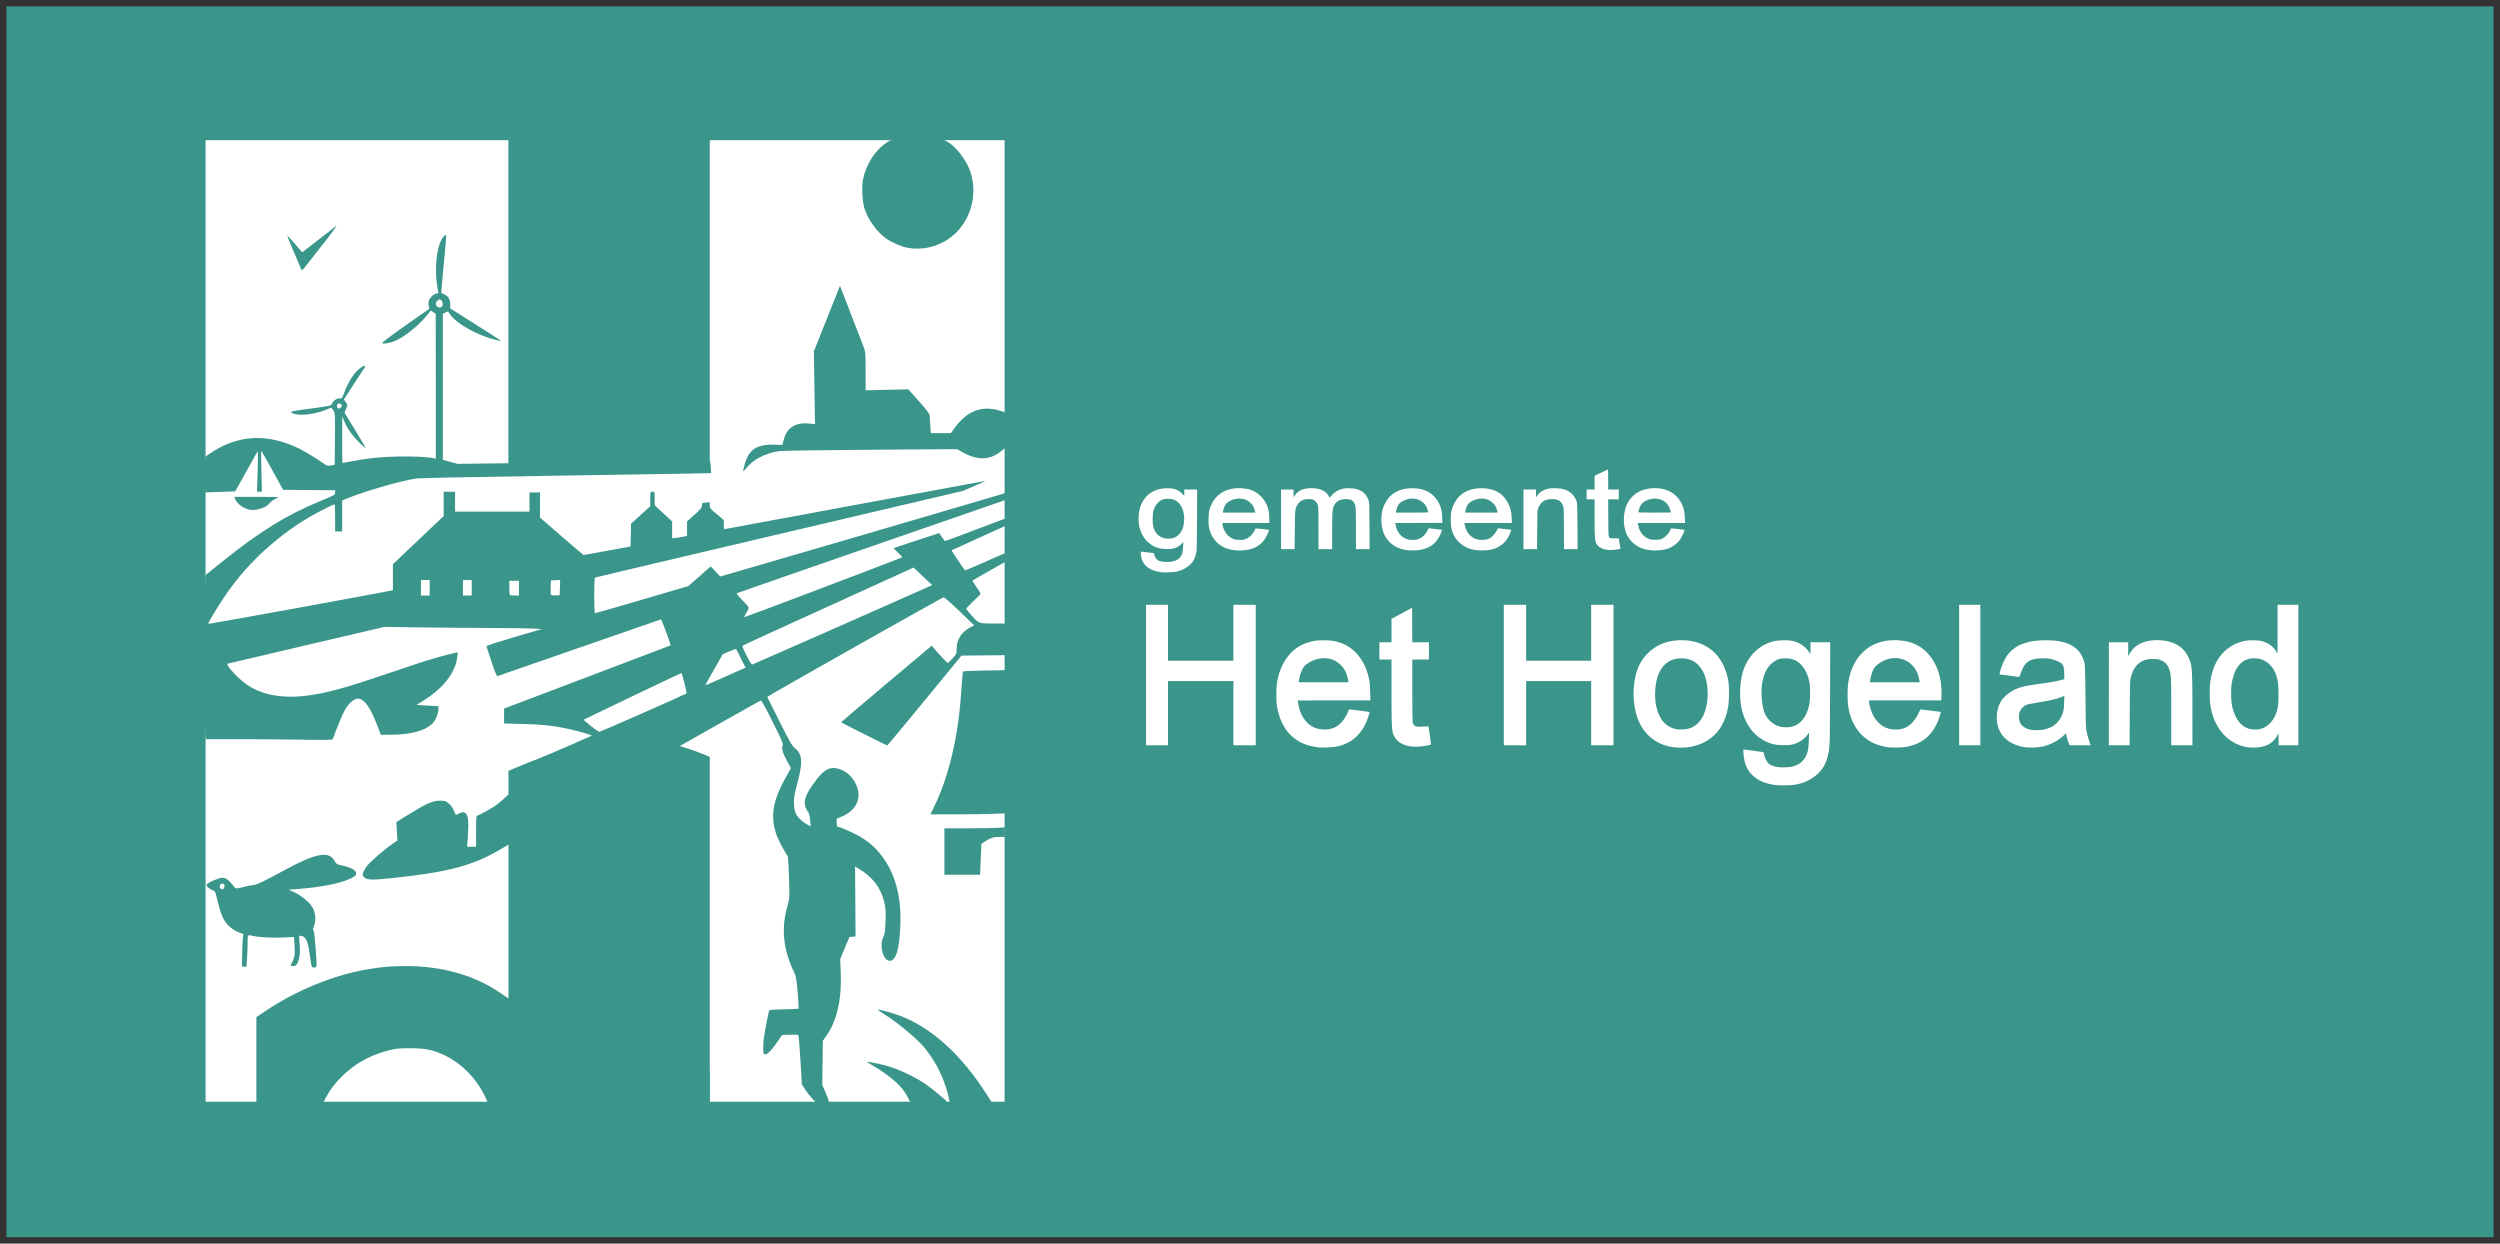
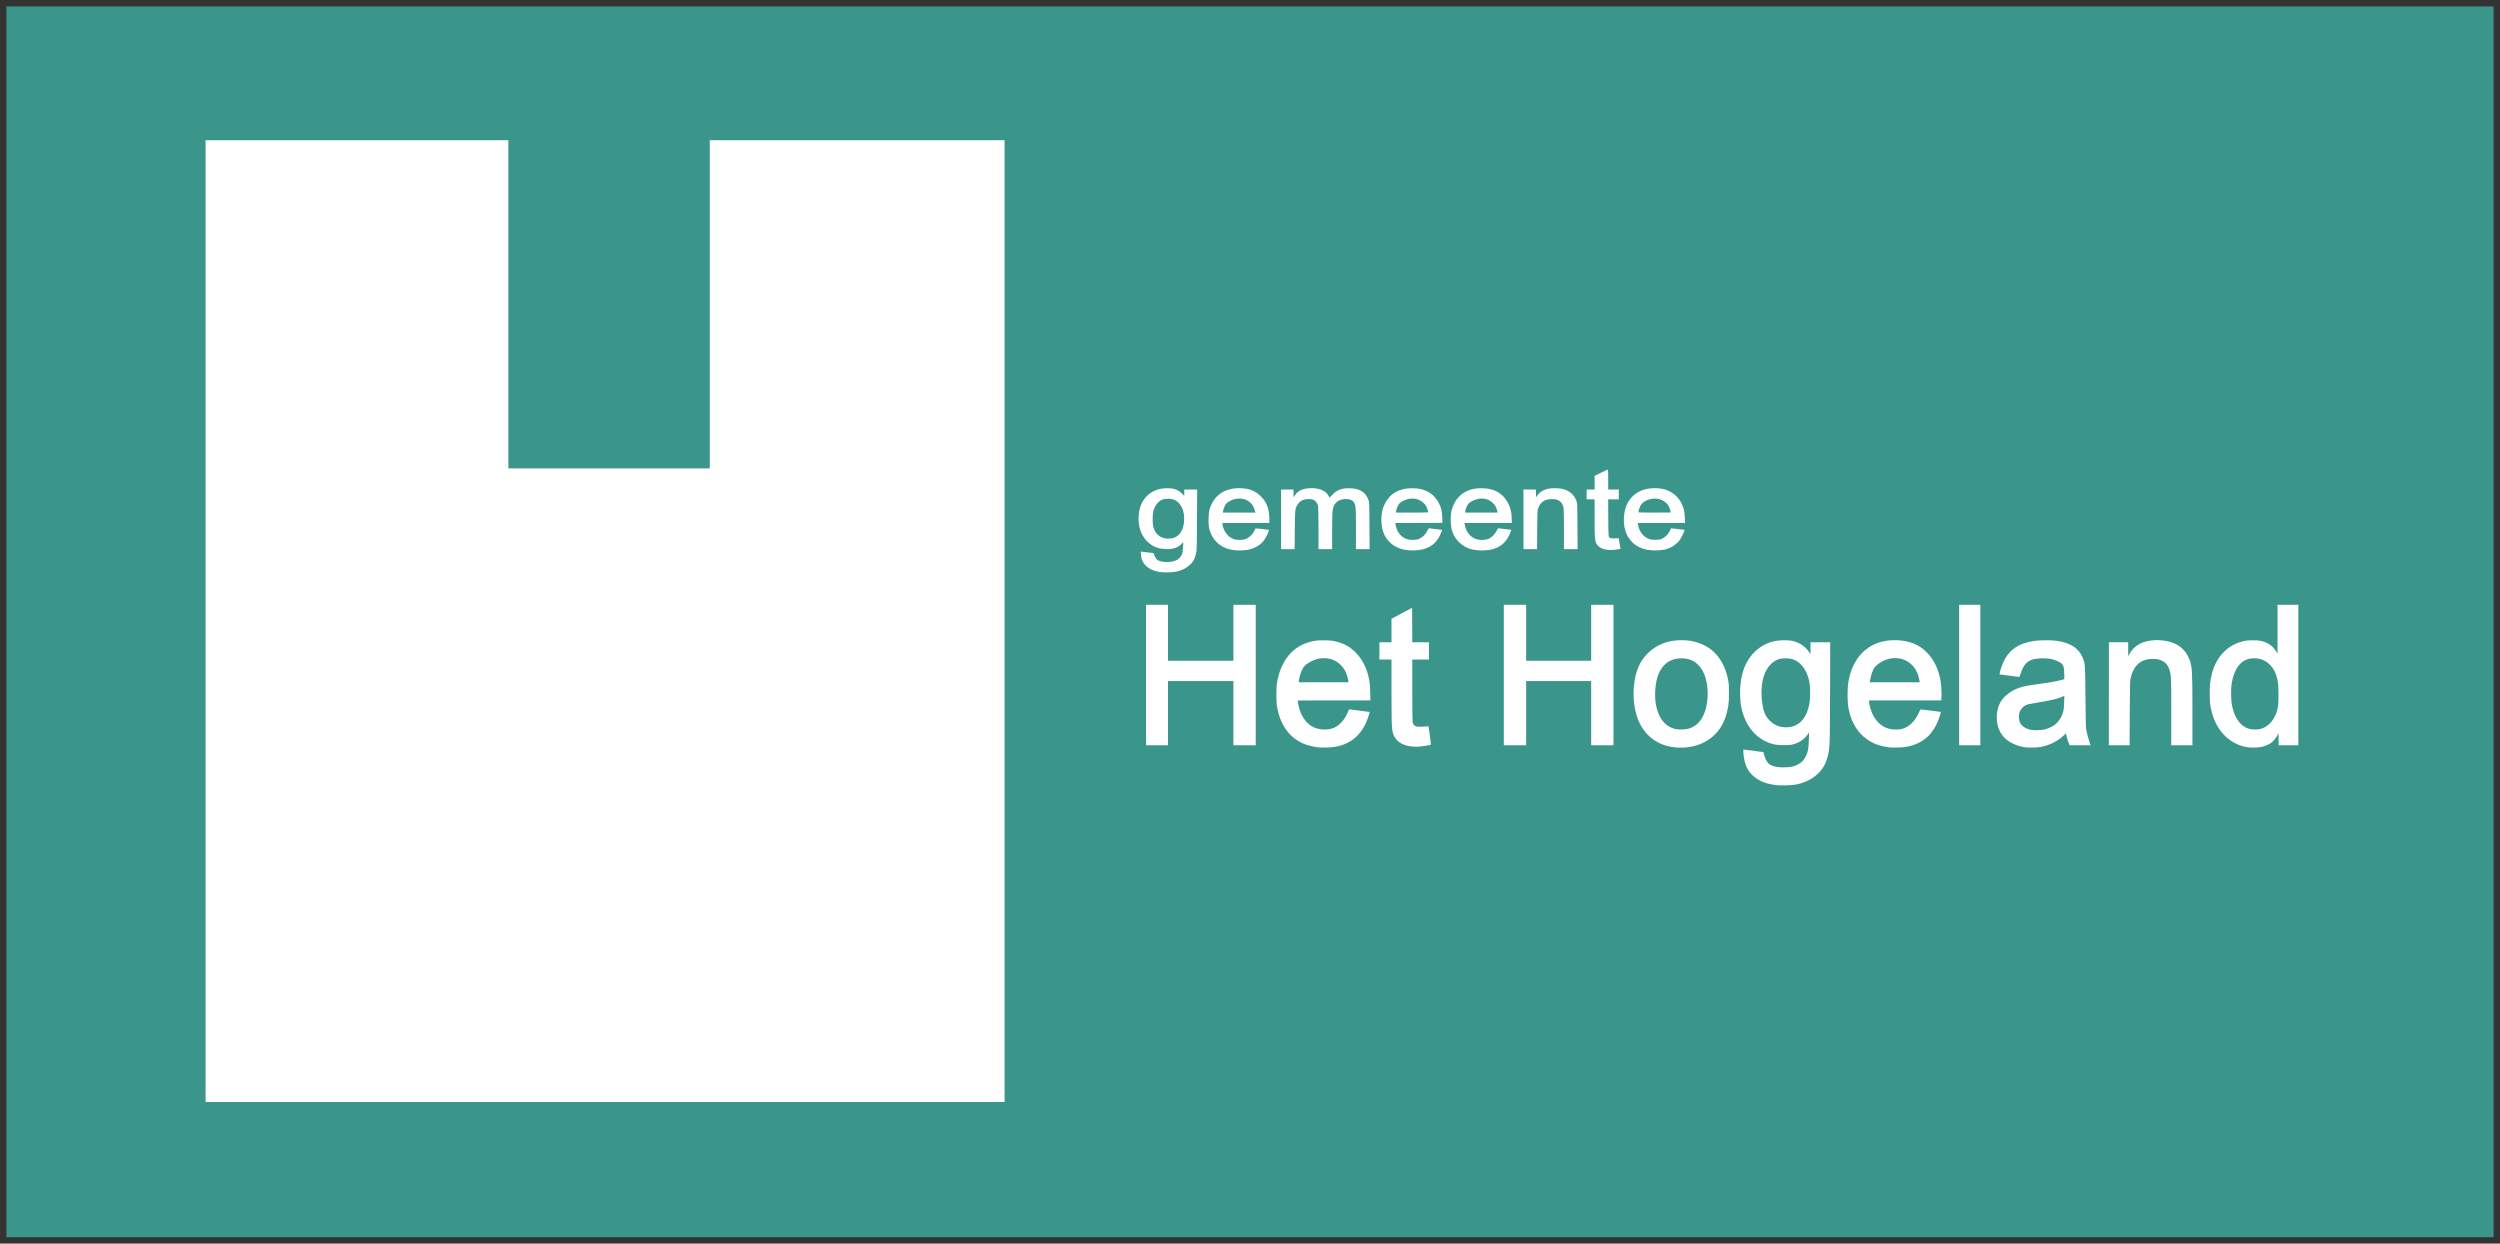
<svg xmlns="http://www.w3.org/2000/svg" width="195" height="97" viewBox="0 0 195 97">
  <rect x="0" y="0" width="195" height="97" fill="#333333" stroke="none" />
  <defs>
    <clipPath id="a">
      <path d="M194 0v96H0V0h194z" />
    </clipPath>
    <clipPath id="b">
      <path d="M62.323 0v75.016H0V0h62.323z" />
    </clipPath>
    <clipPath id="c">
-       <path d="M18.925 9.983c-.113 1.198-.198 2.18-.188 2.183.486.15.7.41.7.848v.346l1.913 1.21c2.308 1.46 2.199 1.381 1.77 1.282-1.48-.342-3.163-1.263-3.69-2.02l-.17-.244-.402.192v5.694l-.001 5.694.58.159.579.158 9.81-.124c3.821-.048 7.163-.08 8.797-.085h.782c.18.001.279.003.283.007.028.025.062.243.074.485l.022.439-1.775.037c-.865.018-4.959.084-9.526.152l-.706.011-1.068.016c-5.526.082-9.691.167-9.921.202-1.316.2-4.268 1.063-5.569 1.63l-.214.093v2.41h-.547v-1.063c0-.585-.023-1.063-.05-1.063-.029 0-.39.17-.802.38a19.884 19.884 0 00-4.234 2.847 19.7 19.7 0 00-3.617 4.095l-.1.15-.195.3c-.513.796-.934 1.527-.892 1.563.015.013 3.627-.637 7.228-1.294l.654-.12c2.717-.496 5.303-.973 6.19-1.147l.325-.064V33.31l1.98-1.877 1.98-1.876v-1.9h.888v1.55h5.803v-1.493h.82v1.954l1.683 1.465c.926.805 1.702 1.464 1.724 1.463.023 0 .855-.152 1.85-.336l1.81-.335.037-1.776.75-.68.749-.679v-.567c0-.523 0-.563.134-.566h.037c.17 0 .17.003.173.53l.002.532 1.36 1.255v1.317l.318-.036a6.81 6.81 0 00.58-.096l.264-.06v-1.122l.58-.523c.505-.456.58-.55.58-.73 0-.175.023-.206.154-.207.084 0 .223-.016.307-.035.142-.032.154-.016.154.217 0 .24.029.277.546.71l.546.457v.364c0 .32.015.36.12.334.065-.016 4.62-.86 10.122-1.874 5.502-1.014 10.064-1.856 10.14-1.871.075-.015-.283.153-.796.374l-.931.4-14.32 3.365c-7.877 1.85-14.348 3.379-14.38 3.396-.036.019-.055.595-.058 1.218v.376c.003.622.023 1.188.058 1.188.034 0 1.684-.476 3.669-1.058l3.607-1.059.871-.765.87-.766.206.2c.114.111.276.286.36.388.085.103.183.187.216.187.025 0 4.884-1.418 10.028-2.922l1.547-.453a2907.252 2907.252 0 0010.408-3.056c.18-.058.513-.164.39.078l-.21.41-10.429 3.612c-5.736 1.987-10.45 3.628-10.476 3.647-.025.02.14.228.367.465.67.698.642.626.396 1.035-.117.196-.204.363-.192.37.03.022 10.674-4.014 12.17-4.61l.13-.052a.283.283 0 00.044-.02c0-.018-.155-.18-.348-.362-.192-.182-.336-.34-.32-.354.015-.013.819-.28 1.786-.595l1.758-.57.208.31c.115.17.228.31.251.31.024 0 1.065-.388 2.314-.862 1.248-.474 2.332-.885 2.351-.885.02 0 .036.127.036.282v.281l-2.065.935c-1.136.514-2.122.964-2.134.972-.018.011.97 1.481 1.053 1.566.01.011.695-.28 1.52-.646a59.562 59.562 0 011.619-.706c.022 0 .11.197.059.373l-.097.333-1.263.71c-.695.392-1.262.726-1.262.745.001.018.154.251.34.518.284.407.324.5.251.575l-.06.06-.518.496c-.27.257-.492.498-.492.536 0 .037.207.296.46.574.505.553.513.576 1.61.577h.934l.296 1.235-.296 1.234-1.689.015-1.689.016-2.877 3.504c-1.582 1.928-2.89 3.505-2.908 3.505-.02 0-.485-.227-1.075-.52l-.556-.278-.383-.192c-.825-.416-1.59-.807-1.59-.82 0-.016 1.59-1.367 3.532-3.001l3.534-2.972.603.689c.331.379.63.675.664.657.033-.017.2-.184.37-.37.299-.327.309-.35.309-.742 0-.717.378-1.304 1.075-1.67l.29-.152-1.143-1.101c-.748-.72-1.182-1.095-1.254-1.082-.102.018-13.244 7.435-13.583 7.667l-.157.106.944 1.886c.842 1.68.976 1.911 1.235 2.12.564.457.603 1.1.165 2.734-.25.934-.282 1.129-.26 1.608.02.425.062.608.187.824.171.297.542.63.9.808l.219.108-.05-.506c-.034-.362-.085-.546-.176-.644-.07-.076-.164-.273-.209-.44-.133-.5.105-1.043.927-2.108.579-.75 1.029-.968 1.648-.797.648.18 1.157.65 1.439 1.332.41.992-.04 1.927-1.159 2.406l-.392.168v.315c0 .213.027.316.085.316.22.002 1.505.591 1.963.9.63.424.965.73 1.387 1.265 1.117 1.418 1.62 3.239 1.526 5.533-.077 1.918-.362 2.81-.876 2.748-.5-.06-.787-1.31-.434-1.884.091-.148.124-.403.152-1.173.03-.847.016-1.063-.105-1.55-.28-1.13-.93-1.963-2.045-2.616l-.223-.131.019 2.731.019 2.732-.478.033-.36.862-.361.862.042.948c.097 2.157-.285 3.868-1.13 5.056l-.267.373-.02 1.724-.021 1.723.216.489c.119.268.236.572.261.675l.046.187h-1.033l-.292-.314a5.947 5.947 0 01-.542-.703l-.25-.391-.112-1.896c-.06-1.043-.135-1.916-.165-1.941-.03-.025-.325-.038-.657-.03l-.603.018-.328.48c-.606.888-.988 1.216-1.108.951-.064-.14-.05-.828.028-1.327.069-.442.313-1.712.374-1.95.03-.115.081-.122 1.162-.15.62-.015 1.141-.038 1.156-.051.015-.013-.018-.579-.074-1.258-.081-.977-.132-1.294-.244-1.521-.903-1.835-1.068-3.53-.52-5.344.131-.43.137-.562.092-2.097-.026-.9-.073-1.663-.104-1.694-.151-.154-.687-1.144-.839-1.552-.55-1.468-.35-2.742.729-4.652l.366-.649-.27-.48c-.358-.64-.478-1.032-.385-1.257.061-.149-.004-.32-.677-1.674l-.282-.565c-.441-.873-.692-1.31-.741-1.295-.047.014-1.487.819-3.201 1.788l-3.116 1.763.674.213c.372.118.898.308 1.17.424l.495.21v26.943l-8.753.729-8.571-.729-.122-.272c-.709-1.589-1.992-2.878-3.495-3.512-.805-.34-1.371-.439-2.478-.434-.872.004-1.063.022-1.59.158a8.05 8.05 0 00-2.09.826c-1.138.634-2.248 1.737-2.809 2.79l-.237.444-2.483.837-2.74-.837V68.64l.632-.426c2.42-1.636 5.328-2.836 7.977-3.294 1.16-.2 1.902-.264 3.067-.264 2.852.002 5.369.725 7.41 2.13l.578.397V55.18l-.665.395c-2.104 1.246-4.08 1.768-8.412 2.22-1.645.172-1.98.157-2.203-.096-.12-.136-.123-.166-.03-.39.054-.135.187-.353.294-.485.263-.327 1.392-1.306 1.925-1.67l.433-.295-.044-.718-.044-.718 1.027-.632c1.372-.843 1.81-1.034 2.368-1.034.392 0 .447.016.663.191.218.178.35.375.52.771l.068.158.224-.115c.275-.14.41-.145.545-.014.207.2.248.758.15 2.01l-.046.59h.701v-1.545c.003-.814.02-.866.133-.896.181-.049 1.067-.541 1.406-.782a7.78 7.78 0 00.632-.527l.355-.33V49.43l.769-.325a57.39 57.39 0 011.553-.624 72.484 72.484 0 002.489-1.052l1.703-.752-.304-.109c-.38-.136-1.163-.337-1.868-.48-.991-.2-1.838-.283-3.266-.318l-1.417-.035V44.57l5.138-1.948c2.826-1.072 5.747-2.18 6.492-2.464l1.354-.515-.04-.177a15.352 15.352 0 00-.365-1.018l-.323-.84-6.35 2.203a7730.842 7730.842 0 01-6.428 2.23c-.05.017-.215-.384-.46-1.119a48.685 48.685 0 01-.287-.88l-.051-.169a1.414 1.414 0 01-.046-.168c0-.045.852-.323 2.155-.705l2.154-.63-.635-.037c-.35-.02-2.125-.043-3.947-.051-1.821-.008-4.294-.03-5.496-.05l-2.185-.035L8.24 39.62c-3.342.783-6.115 1.435-6.163 1.45-.202.06.83 1.184 1.515 1.647 1.392.944 3.293 1.166 5.74.67 1.23-.248 2.505-.623 4.944-1.453 2.498-.85 3.47-1.167 4.287-1.39l.201-.054.2-.051.944-.24c.121-.03.126-.009.082.333-.168 1.284-1.084 2.451-2.72 3.468l-.463.287.855.05.854.05v.209c-.002.315-.175.798-.374 1.039-.517.628-1.73.979-3.382.979h-.733l-.32-.82c-.544-1.389-.991-1.996-1.474-1.996-.304 0-.724.37-1.023.899-.173.305-.67 1.511-.931 2.256-.024.07-.408.076-2.536.043a408.11 408.11 0 00-4.561-.037H.354L0 40.493l.354-6.337 1.212-.977c2.98-2.402 5.069-3.695 7.746-4.797 1.12-.461 1.14-.472 1.144-.655l.003-.186-2.027-.015-2.027-.015-.84-1.518a61.4 61.4 0 00-.868-1.54 1.043 1.043 0 00-.01.208v.192c.002.291.008.715.02 1.188l.038 1.613h-.38l.05-1.594c.028-.877.032-1.58.01-1.562-.022.018-.422.724-.888 1.57a63.83 63.83 0 01-.872 1.553.207.207 0 01-.04.006l-.105.007c-.201.011-.587.027-1.022.04l-1.144.037-.258-1.368.258-1.433.29-.2c2.194-1.511 4.504-1.643 7.04-.402.407.2 1.38.795 1.908 1.168.24.169.28.179.546.132l.287-.051.018-2.02c.017-1.967.014-2.027-.126-2.227-.08-.113-.158-.205-.174-.205-.016 0-.175.061-.352.137-1.012.43-2.288.545-2.735.246-.135-.09-.027-.112 1.62-.332 1.093-.146 1.467-.217 1.49-.281.12-.326.477-.565.724-.485.072.024.145-.099.284-.474.282-.759.698-1.436 1.098-1.784.19-.166.4-.302.466-.302.105 0 .095.039-.081.302-.091.135-.366.557-.662 1.011l-.198.305-.657 1.015.149.213c.148.21.148.215.026.516l-.123.304.833 1.361c.459.749.82 1.373.804 1.386-.038.032-.634-.547-.952-.926a4.657 4.657 0 01-.743-1.236l-.121-.316-.004 1.825v.54c0 .742.008 1.284.017 1.284.01 0 .31-.054.665-.12 1.383-.258 2.216-.346 3.583-.38 1.24-.03 2.346.021 2.881.134l.156.033-.007-11.302-.191-.126-.192-.127-.315.388c-.648.798-1.704 1.645-2.472 1.983-.38.167-.944.258-1.013.163-.024-.032.796-.648 1.824-1.368l1.868-1.309-.056-.204a.845.845 0 01.017-.43c.08-.254.414-.55.62-.55.117 0 .131-.026.097-.186-.364-1.707-.095-3.911.532-4.349.139-.096.146-.274-.098 2.318zm33.851 58.062c.217 0 1.361.329 1.898.545 2.443.987 4.687 3.059 6.643 6.133l.356.56h-3.276l-.045-.215a9.446 9.446 0 00-1.88-3.99c-.544-.675-2.015-1.923-3.023-2.562-.408-.26-.711-.471-.673-.471zm-.819 4.079c.162 0 1.029.173 1.45.29.974.269 2.234.857 3.106 1.45.15.102.402.296.666.507l.265.213c.392.32.742.624.742.655 0 .023-.563.042-1.28.044h-.663c-.921-.002-.937-.018-.989-.129-.336-.717-.652-1.113-1.365-1.712-.321-.27-.905-.678-1.296-.905-.39-.227-.677-.413-.636-.413zm-41.549-15.68c.14.25.183.28.495.345.766.159 1.195.382 1.195.622 0 .196-.123.293-.649.511-.758.315-2.197.589-3.732.71l-.879.07.392.175c.508.229 1.175.756 1.4 1.106a1.78 1.78 0 01.131 1.695c-.05.11-.048.16.007.176.08.022.295 2.694.228 2.84-.02.042-.11.076-.2.076-.157 0-.17-.027-.244-.503l-.15-.977c-.094-.607-.293-.955-.562-.98l-.196-.02.049.686c.05.709-.018 1.201-.213 1.52-.074.121-.147.159-.307.159-.175 0-.202-.017-.159-.1.286-.555.32-.731.282-1.443-.02-.391-.048-.716-.06-.723-.01-.007-.373.01-.805.037-.787.05-1.908-.01-2.396-.128-.355-.086-.398-.103-.403.31l-.001.223c0 .324-.02.88-.045 1.238l-.044.65-.177-.018-.177-.017.019-.977c.01-.537.037-1.108.058-1.269l.038-.291-.33-.106c-.21-.067-.47-.225-.707-.427-.448-.382-.662-.805-.924-1.826-.095-.373-.19-.746-.213-.831-.024-.096-.11-.178-.23-.22-.26-.09-.494-.312-.466-.44.028-.126.958-.53 1.23-.534.234-.003.53.207.812.577.246.324.173.315.984.114a4.08 4.08 0 01.652-.119c.195 0 .88-.332 2.422-1.172 2.416-1.317 3.434-1.506 3.875-.72zm-8.76 1.776c-.163 0-.253.253-.133.374.115.116.186.108.274-.031.1-.156.022-.343-.141-.343zm61.045-4.383v.75l-.427-.003c-.46-.003-.718.08-1.153.375l-.248.167-.1 2.405H57.98v-3.62h1.793c.985 0 2.046-.017 2.355-.037l.564-.037zm0-12.261l.9 5.488-.9 5.68-.933.038a89.84 89.84 0 01-2.663.037h-2.199l.271-.56c1.149-2.373 1.87-5.377 2.11-8.804a88.67 88.67 0 01.111-1.42l.035-.356.285-.03c.157-.015.892-.039 1.634-.05l1.349-.023zm-25.23.226c-.006-.008-1.565.732-3.27 1.547l-.514.246c-1.891.905-3.79 1.818-3.821 1.845-.05.042 1.097.939 1.205.942.045.001 1.463-.607 3.196-1.371l.218-.096c1.83-.81 3.355-1.493 3.388-1.52.046-.036-.325-1.51-.401-1.593zm3.727-1.685l-.503.222-.673 1.185c-.37.652-.673 1.2-.673 1.218 0 .018.254-.083.564-.223.31-.141 1.014-.455 1.566-.697l1.003-.442-.241-.47a27.595 27.595 0 01-.348-.701 1.554 1.554 0 00-.15-.272c-.024-.024-.27.057-.545.18zm14.383-6.546l-.349.164c-.192.09-3.148 1.436-6.57 2.99-3.42 1.555-6.277 2.861-6.346 2.904-.12.074-.108.113.24.805.274.544.392.72.466.695.055-.017 2.977-1.301 6.492-2.853 3.516-1.552 6.646-2.937 6.956-3.078l.564-.256-1.453-1.371zm-37.74.979h-.682v1.206h.682V34.55zm3.278 0h-.683v1.206h.683V34.55zm3.687.057h-.751v.536c0 .295.02.554.045.575.025.02.194.038.376.038h.33v-1.149zm3.214-.064l-.361.018-.361.017-.02.513c-.01.282-.003.548.017.592.025.056.132.074.36.062l.326-.018.02-.592.019-.592zm-21.99-6.46c0 .014-.123.087-.272.162-.15.074-.341.225-.427.333-.195.247-.68.454-1.156.493-.308.025-.423.004-.74-.133-.37-.16-.687-.463-.785-.751l-.044-.13 2.055.001c.778.002 1.368.013 1.368.025zm43.814-16.486l.868 2.24 1 2.583c.11.286.13.488.132 1.623v1.702l1.665-.038 1.665-.038.827.93c.611.686.83.975.836 1.106.005.097.028.448.051.78l.043.603h1.56l.286-.396c.974-1.345 2.15-1.792 3.554-1.35l.37.117.182 1.367-.182 1.435-.29.237c-.854.697-1.835.733-2.946.11l-.486-.272-6.76.048c-3.975.028-6.91.072-7.124.106-1.11.175-2.017.65-2.577 1.35-.128.16-.233.253-.232.206 0-.047.063-.305.139-.573.32-1.124.947-1.526 2.317-1.484l.614.018.076-.316c.25-1.035.9-1.462 2.054-1.349l.41.04-.045-2.836-.045-2.835 1.019-2.557 1.02-2.557zm-39.24 9.354c0 .24.214.297.345.09.062-.096.056-.14-.026-.208-.139-.117-.32-.05-.32.118zm8.006-8.29c-.097 0-.29.199-.29.3 0 .273.27.426.464.262.164-.138.033-.563-.174-.563zM9.596 8.235l-.253.322a292.19 292.19 0 00-1.186 1.514c-.188.244-.298.343-.322.288-.47-1.072-1.13-2.661-1.11-2.677.013-.012.282.276.596.639l.572.66.173-.131c.089-.067.568-.44 1.099-.855l.134-.104a109.83 109.83 0 011.255-.974c.108-.08-.323.513-.958 1.318zM55.934 0l2.084.25.256.147c.593.339 1.36 1.323 1.677 2.151.631 1.652.213 3.631-1.031 4.874a4.325 4.325 0 01-3.802 1.211c-.446-.073-1.213-.4-1.652-.702-.732-.504-1.456-1.505-1.73-2.395-.157-.507-.213-1.668-.108-2.219.223-1.16.96-2.315 1.836-2.878L53.76.25 55.934 0z" />
-     </clipPath>
+       </clipPath>
    <clipPath id="d">
      <path d="M15.71 0v26.515H0V0h15.71z" />
    </clipPath>
    <clipPath id="e">
      <path d="M51 13.364c.537.126.997.426 1.275.83l.14.203v-.923h1.537l-.012 3.95c-.01 3.288-.013 3.923-.075 4.38l-.012.085-.014.084-.024.132c-.147.799-.465 1.354-1.027 1.793-.475.37-.977.584-1.624.692-.307.05-1.153.063-1.466.022-.718-.096-1.188-.27-1.614-.6-.574-.442-.838-1.002-.903-1.913-.017-.236-.014-.257.034-.258.03 0 .387.045.795.101l.742.102.033.169c.063.312.238.633.422.773.112.085.358.172.601.213.327.055.953.036 1.22-.038.467-.128.782-.36.986-.724.195-.35.245-.608.272-1.398l.017-.528-.14.192c-.29.398-.762.681-1.282.77-.287.049-.988.033-1.268-.028-1.248-.273-2.155-1.217-2.536-2.637-.213-.797-.207-2.008.015-2.864.351-1.354 1.313-2.317 2.565-2.57.359-.073 1.052-.078 1.342-.01zm-7.154.217c1.152.458 1.894 1.457 2.158 2.902.074.403.073 1.496-.001 1.942-.112.675-.286 1.174-.57 1.64-.694 1.144-2.044 1.75-3.57 1.606-1.332-.126-2.346-.865-2.866-2.09-.31-.732-.442-1.697-.36-2.642.111-1.266.507-2.134 1.268-2.776.648-.548 1.362-.814 2.275-.85.623-.023 1.143.06 1.666.268zm-29.394-.261c.634-.001.967.057 1.46.254.93.373 1.666 1.259 1.974 2.377.133.482.167.741.185 1.413l.017.642h-3.652l-.554.001c-.872.002-1.466.005-1.466.01l.044.281c.138.852.624 1.568 1.238 1.823.49.204 1.082.214 1.542.026.439-.179.857-.654 1.09-1.237.079-.198.087-.21.157-.198.04.006.399.05.796.099.398.048.729.091.736.096.024.02-.094.41-.208.69-.483 1.177-1.324 1.852-2.545 2.042-.24.037-.905.063-1.124.044-.493-.044-1.03-.178-1.382-.347-1.084-.52-1.746-1.506-1.97-2.935-.05-.312-.049-1.387 0-1.702.27-1.73 1.192-2.891 2.585-3.256.396-.103.565-.123 1.077-.123zm45.972.237c1.114.44 1.895 1.51 2.138 2.934.053.309.088.94.069 1.232l-.019.283h-5.625v.09c0 .294.173.843.371 1.179.399.676.97 1.01 1.724 1.007a1.65 1.65 0 001.16-.432c.24-.205.475-.547.64-.927.084-.196.102-.22.158-.21.034.006.394.05.8.098.405.049.741.091.746.094.005.003-.032.135-.08.293-.441 1.418-1.31 2.212-2.672 2.44a6.64 6.64 0 01-1.25.035 4.542 4.542 0 01-1.025-.237c-1.239-.472-2.04-1.593-2.222-3.112a9.6 9.6 0 010-1.54c.223-1.764 1.191-2.991 2.65-3.359.774-.195 1.738-.143 2.437.132zm11.214-.195c1.074.163 1.708.581 2.015 1.328.184.45.185.458.208 3.04.014 1.602.031 2.41.055 2.541.058.318.173.753.263 1.001l.086.234h-1.634l-.097-.228a3.004 3.004 0 01-.146-.468l-.05-.24-.16.159c-.452.445-1.155.797-1.813.909a5.26 5.26 0 01-1.118.034 2.959 2.959 0 01-.859-.213c-.59-.234-1.003-.605-1.239-1.114-.3-.649-.27-1.57.071-2.182.27-.484.843-.928 1.47-1.14.334-.114.695-.183 1.63-.31.865-.118 1.394-.215 1.719-.314l.17-.051v-.34c0-.543-.063-.773-.247-.911-.17-.127-.604-.295-.88-.34-.442-.07-1.092-.034-1.41.08-.425.15-.667.458-.878 1.113-.07.213-.083.235-.138.225a47.927 47.927 0 00-.778-.103l-.718-.09.02-.12c.07-.41.33-1.024.576-1.36.463-.63 1.079-.967 2.068-1.128.437-.071 1.385-.077 1.814-.012zm18.827-2.813v10.957h-1.532l-.016-.944-.084.166a1.8 1.8 0 01-.5.599c-.183.13-.495.258-.759.31a3.925 3.925 0 01-1.066.025c-1.336-.207-2.375-1.206-2.777-2.673-.14-.512-.177-.824-.178-1.499 0-.689.031-.997.16-1.522.341-1.396 1.277-2.34 2.584-2.606.29-.06.987-.058 1.25.003.513.119.908.38 1.157.769l.139.215v-3.8h1.622zm-69.126.236l.008 1.345.008 1.344h1.297v1.343h-1.298v2.852c.003 1.23.014 1.949.031 2.037.067.333.26.401.954.337.144-.014.266-.022.27-.018.023.021.217 1.42.198 1.435-.032.024-.514.11-.784.14a3.138 3.138 0 01-.743 0c-.615-.073-1.057-.32-1.296-.727-.208-.354-.245-.549-.251-2.572v-.462l-.001-.254v-2.768h-.944v-1.343h.944V11.64l.804-.427.803-.428zm59.421 2.763c.57.24.948.628 1.193 1.224l.02.05.038.1c.16.447.189.91.193 3.185l.001 3.399h-1.652v-3.748c-.005-1.617-.027-1.779-.133-2.118-.129-.413-.333-.636-.715-.781-.166-.064-.237-.076-.492-.085-1.03-.037-1.644.504-1.847 1.625-.027.15-.04.864-.05 2.656l-.011 2.451h-1.619V17.49l.003-4.016h1.504v1.091l.072-.135c.326-.616.876-.977 1.656-1.088.628-.089 1.324-.01 1.839.206zM2.299 10.55v4.364h5.103V10.55h1.74v10.957h-1.74v-5.01H2.299v5.01H.588V10.549h1.71zm27.934 0v4.364h5.074V10.55h1.74v10.957h-1.74v-5.01h-5.074v5.01h-1.74V10.549h1.74zm35.427 0v10.957h-1.652V10.549h1.652zm6.556 7.104l-.284.113c-.355.142-.75.233-1.676.385-.4.065-.782.135-.85.154a.992.992 0 00-.71.704c-.05.196-.021.562.058.728.12.25.403.454.764.548.22.057.75.061 1.047.008.276-.049.644-.196.84-.335.329-.234.608-.646.714-1.053.047-.18.067-.366.08-.746l.017-.506zm14.479-2.907c-.762.143-1.274.854-1.436 1.993-.067.47-.046 1.326.041 1.722.192.87.603 1.473 1.16 1.705.273.112.691.148.988.084.575-.125 1.057-.59 1.29-1.243.15-.42.18-.667.18-1.445 0-.777-.035-1.059-.177-1.515-.198-.635-.694-1.132-1.274-1.278a2.142 2.142 0 00-.772-.023zm-44.353-.024c-.84 0-1.446.42-1.786 1.238-.253.607-.337 1.663-.192 2.417.203 1.052.727 1.685 1.55 1.87.227.05.752.034.98-.032.392-.113.706-.336.956-.68.696-.96.731-2.97.068-3.97-.381-.577-.88-.843-1.576-.843zm8.128 0c-.446 0-.713.093-1.035.356-.62.508-.92 1.5-.829 2.728.053.711.178 1.183.396 1.498.415.6 1.039.878 1.761.787.834-.106 1.399-.787 1.577-1.9.053-.33.061-1.15.015-1.457-.108-.715-.404-1.307-.825-1.653-.307-.252-.627-.36-1.06-.36zm-36.538.056a2.664 2.664 0 00-.835.413.94.94 0 00-.287.334 2.584 2.584 0 00-.294.89l-.02.176h3.873v-.059c0-.12-.115-.534-.202-.726a1.906 1.906 0 00-1.212-1.04 2.23 2.23 0 00-1.023.012zm43.775.382a1.801 1.801 0 00-.29.265c-.153.215-.294.625-.357 1.04l-.02.126h3.896l-.016-.09c-.114-.646-.326-1.047-.733-1.385-.676-.56-1.708-.543-2.48.044zM2.205 1.457c.32-.003.541.032.754.119a1.5 1.5 0 01.524.389l.084.106v-.513h1.006l-.011 2.344c-.008 1.713-.021 2.391-.048 2.52-.114.553-.26.818-.605 1.095a2.212 2.212 0 01-.953.445c-.265.057-.92.08-1.202.045C.958 7.905.434 7.55.248 6.988c-.059-.18-.094-.587-.051-.587.017 0 .246.027.509.06l.486.06a.37.37 0 01.028.101c.024.124.113.29.21.394.203.216 1.008.266 1.444.09a.888.888 0 00.53-.537c.05-.13.112-.91.072-.91-.01 0-.032.025-.05.056-.054.098-.22.236-.397.328-.245.13-.51.176-.903.16-.527-.022-.878-.138-1.234-.409C.206 5.272-.103 4.412.03 3.399c.156-1.183.996-1.933 2.174-1.942zm5.925.008c.537.045.878.175 1.248.477.563.459.826 1.067.826 1.908v.322H6.546v.073c0 .14.095.42.209.614.15.256.357.44.61.54.17.068.23.08.477.087.236.007.31 0 .452-.043.311-.095.627-.393.776-.732l.056-.124a17.94 17.94 0 011.038.12c.054.043-.235.642-.418.867-.335.412-.9.684-1.497.72l-.287.02a3.422 3.422 0 01-.324-.01 2.683 2.683 0 01-.844-.181c-.702-.28-1.178-.89-1.31-1.68-.048-.285-.022-1.055.044-1.29.326-1.177 1.282-1.797 2.602-1.688zm13.239-.007c.897.003 1.534.323 1.958.987.247.387.362.81.368 1.355l.004.36-1.838.006-1.838.006.02.114c.098.592.444 1.015.948 1.159.24.068.672.056.865-.025.303-.128.532-.352.694-.68.078-.158.081-.162.172-.149.05.008.283.034.515.059.233.025.428.05.433.053.025.023-.152.443-.266.632-.435.717-1.172 1.03-2.278.967-.903-.052-1.607-.492-1.954-1.221-.265-.56-.307-1.42-.1-2.084a2.6 2.6 0 01.556-.918c.428-.419.999-.622 1.741-.62zm5.398 0c.93.003 1.58.345 1.997 1.051.235.398.348.858.348 1.41v.253h-3.686l.017.114c.09.586.462 1.03.98 1.168.227.06.643.042.846-.036.279-.109.557-.394.708-.726.048-.104.06-.114.13-.103.041.007.235.03.43.05.195.02.396.042.448.049l.093.013-.059.172c-.248.73-.782 1.214-1.515 1.373-.232.05-.646.075-.958.057-.578-.033-1-.185-1.388-.499-.395-.319-.61-.662-.743-1.189-.081-.319-.089-1.018-.014-1.346a2.37 2.37 0 01.59-1.147c.2-.213.444-.374.744-.491.327-.128.602-.174 1.032-.173zm15.771 1.67c.038.142.064.36.075.63l.018.414h-3.686l.026.162c.081.495.406.915.834 1.077.16.061.208.067.501.067.302 0 .337-.005.497-.07.282-.117.574-.426.697-.74.033-.084.042-.09.13-.077.05.008.283.034.515.059a6.3 6.3 0 01.435.055c.032.026-.126.396-.272.64a1.365 1.365 0 01-.42.48 1.836 1.836 0 01-.82.408c-.25.062-.665.09-1.012.07-.86-.051-1.496-.415-1.887-1.078-.458-.777-.408-2.092.108-2.827.394-.563.962-.87 1.723-.935 1.286-.108 2.23.512 2.538 1.666zM36.615 0c.01 0 .019.35.019.78v.778h.826v.768h-.828l.008 1.444c.01 1.576.003 1.52.18 1.58.055.018.176.023.362.013.25-.014.278-.011.28.026 0 .023.031.21.067.418l.067.376-.135.025c-.391.073-.651.086-.942.046-.39-.052-.705-.247-.826-.511-.09-.196-.116-.485-.12-1.592V2.326h-.62v-.768h.62V.485l.511-.243.29-.135.143-.065A.878.878 0 0136.615 0zm-21.79 2.062c.027.06.058.116.069.127.01.01.067-.044.125-.12a1.75 1.75 0 01.6-.47c.261-.107.472-.144.809-.141.816.007 1.292.301 1.513.936.062.18.063.224.073 2l.009 1.816h-1.065V4.219c-.002-1.3-.019-1.417-.138-1.624-.117-.204-.313-.293-.642-.293-.373 0-.66.123-.834.358-.212.287-.241.475-.243 1.956V6.21h-1.063V4.595c0-.973-.012-1.667-.03-1.745a.74.74 0 00-.32-.464c-.112-.064-.156-.073-.368-.08-.438-.015-.73.123-.919.434-.194.321-.198.366-.213 2.001l-.013 1.469h-1.057V1.558h.974v.612l.103-.155c.225-.34.54-.504 1.054-.553.747-.07 1.377.17 1.575.6zm18.163-.566c.596.115 1 .455 1.186.997.048.143.054.31.063 1.936l.01 1.78h-1.064V4.682c0-.923-.013-1.588-.03-1.679-.103-.51-.393-.718-.971-.696-.534.02-.843.248-1.025.75-.046.13-.053.3-.061 1.65l-.01 1.504h-1.06V1.558H31v.306l.001.306.09-.132c.185-.275.522-.479.912-.553a3.62 3.62 0 01.985.011zm-30.733.786c-.225.008-.29.02-.424.08-.302.134-.539.428-.66.821-.088.283-.095.987-.013 1.3.118.454.393.743.826.868.222.065.568.05.793-.034.22-.082.41-.243.538-.458.135-.224.188-.397.23-.743.103-.866-.25-1.605-.855-1.79-.14-.044-.216-.051-.435-.044zm4.77.233a1.055 1.055 0 00-.215.178c-.072.095-.19.398-.215.55l-.018.114h2.537L9.1 3.303c-.064-.256-.094-.337-.17-.47a1.31 1.31 0 00-.567-.48 1.51 1.51 0 00-1.339.162zm14.137-.24c-.362.055-.744.253-.88.456-.084.126-.196.444-.196.557v.069h1.74c.727-.002.767-.01.767-.045 0-.024-.027-.129-.06-.233-.173-.552-.759-.895-1.37-.803zm5.015.11c-.268.108-.442.243-.536.415-.074.135-.156.398-.157.503v.054h2.507v-.055c0-.086-.084-.328-.162-.468-.088-.156-.35-.384-.538-.467-.325-.144-.732-.137-1.114.018zm13.842-.097c-.393.07-.725.271-.862.52-.072.13-.161.41-.163.507 0 .032.055.04.753.041H41.5v-.062c0-.11-.09-.353-.186-.499-.266-.407-.768-.603-1.296-.507z" />
    </clipPath>
    <clipPath id="f">
-       <path d="M63.73 0v5.242H0V0h63.73z" />
-     </clipPath>
+       </clipPath>
    <clipPath id="g">
      <path d="M15.848 0v8.257H0V0h15.848z" />
    </clipPath>
  </defs>
  <g clip-path="url(#a)" transform="translate(.5 .5)">
    <path fill="#3A968B" d="M0 0h194v96H0V0z" />
  </g>
  <g clip-path="url(#b)" transform="translate(16.035 10.938)">
    <path fill="#FFF" d="M0 0h62.323v75.016H0V0z" />
  </g>
  <g clip-path="url(#c)" transform="translate(15.682 10.697)">
    <path fill="#3A968B" d="M0 0h63.594v76.12H0V0z" />
  </g>
  <g clip-path="url(#d)" transform="translate(39.653 10.019)">
    <path fill="#3A968B" d="M0 0h15.71v26.515H0V0z" />
  </g>
  <g clip-path="url(#e)" transform="translate(88.805 36.624)">
    <path fill="#FFF" d="M0 0h90.465v24.637H0V0z" />
  </g>
  <g clip-path="url(#f)" transform="translate(15.511 85.936)">
    <path fill="#3A968B" d="M0 0h63.73v5.242H0V0z" />
  </g>
  <g clip-path="url(#g)" transform="translate(39.507 83.508)">
-     <path fill="#3A968B" d="M0 0h15.848v8.257H0V0z" />
-   </g>
+     </g>
</svg>